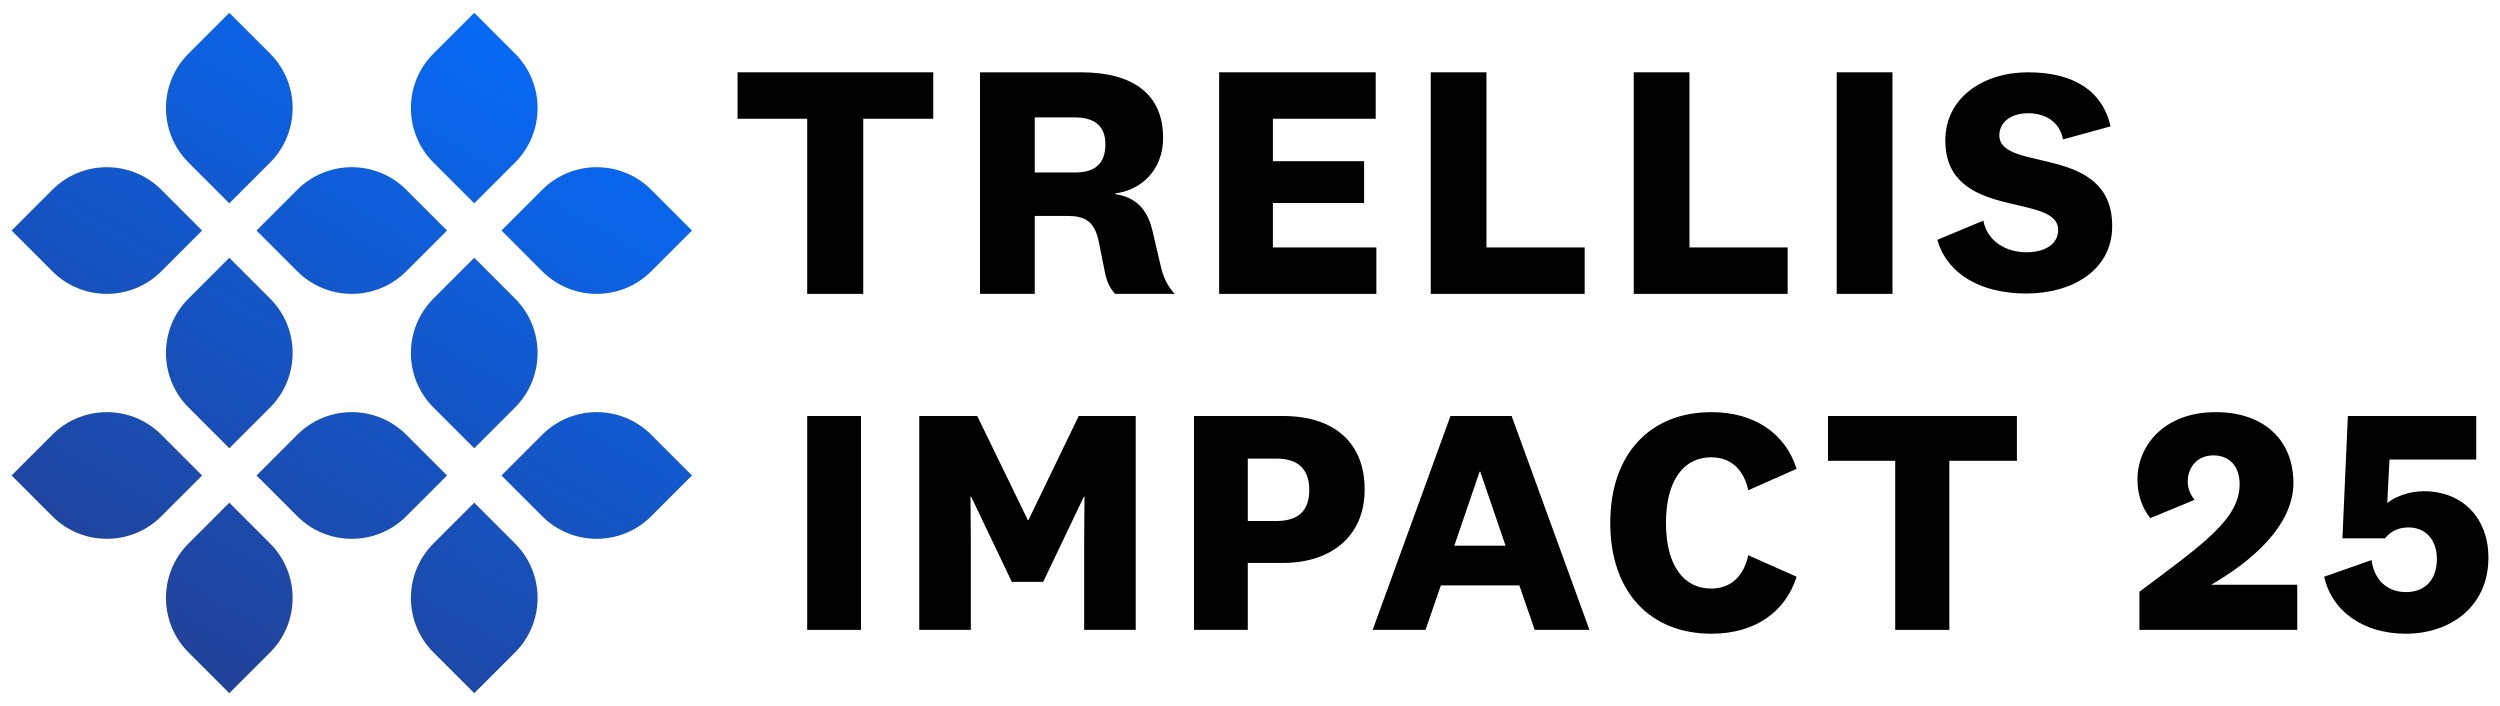
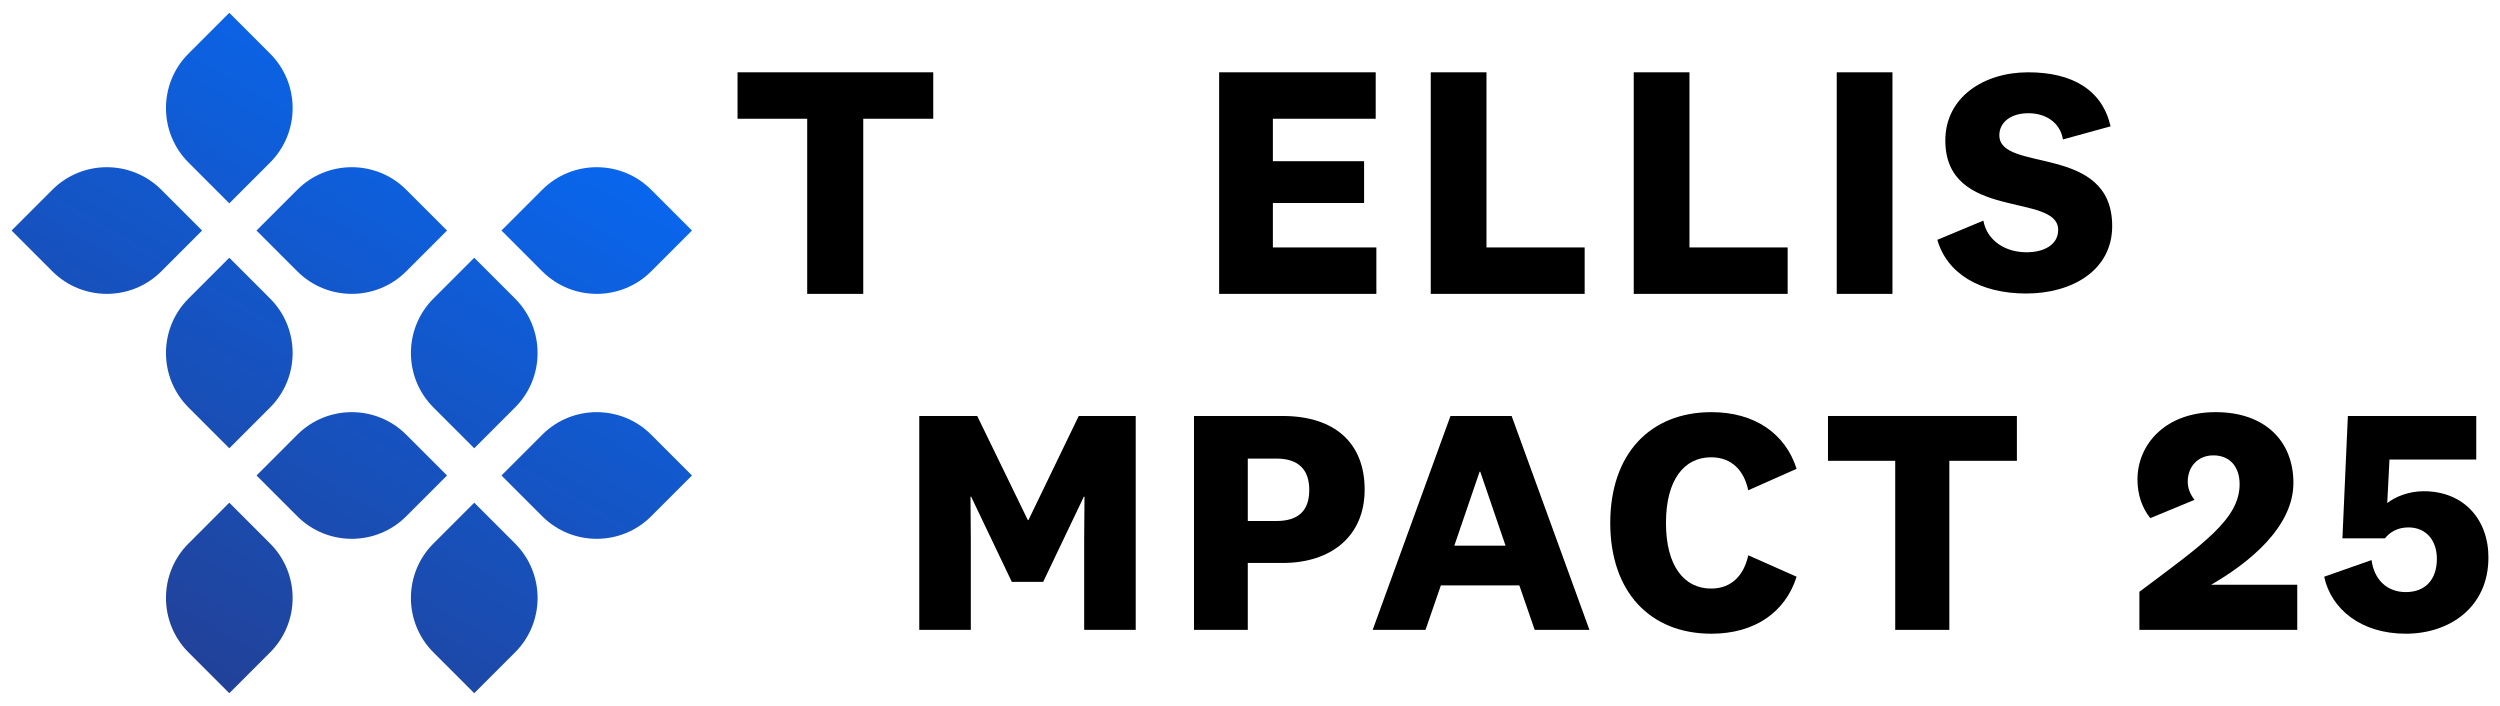
<svg xmlns="http://www.w3.org/2000/svg" xmlns:xlink="http://www.w3.org/1999/xlink" id="Layer_1" version="1.1" width="1080" height="305" viewBox="0 0 1080 305">
  <defs>
    <style>
      .st0 {
        fill: url(#linear-gradient2);
      }

      .st1 {
        fill: url(#linear-gradient1);
      }

      .st2 {
        fill: url(#linear-gradient9);
      }

      .st3 {
        fill: url(#linear-gradient3);
      }

      .st4 {
        fill: url(#linear-gradient6);
      }

      .st5 {
        fill: url(#linear-gradient8);
      }

      .st6 {
        fill: url(#linear-gradient7);
      }

      .st7 {
        fill: url(#linear-gradient5);
      }

      .st8 {
        fill: url(#linear-gradient4);
      }

      .st9 {
        fill: url(#linear-gradient11);
      }

      .st10 {
        fill: url(#linear-gradient10);
      }

      .st11 {
        fill: url(#linear-gradient);
      }
    </style>
    <linearGradient id="linear-gradient" x1="-109.904" y1="4230.674" x2="-16.731" y2="4578.402" gradientTransform="translate(3225.717 -2966.57) rotate(45)" gradientUnits="userSpaceOnUse">
      <stop offset="0" stop-color="#046dfd" />
      <stop offset="1" stop-color="#243e90" />
    </linearGradient>
    <linearGradient id="linear-gradient1" x1="-40.093" y1="4211.968" x2="53.081" y2="4559.696" xlink:href="#linear-gradient" />
    <linearGradient id="linear-gradient2" x1="29.718" y1="4193.262" x2="122.892" y2="4540.99" xlink:href="#linear-gradient" />
    <linearGradient id="linear-gradient3" x1="-21.387" y1="4206.956" x2="71.786" y2="4554.684" xlink:href="#linear-gradient" />
    <linearGradient id="linear-gradient4" x1="-58.799" y1="4216.98" x2="34.375" y2="4564.708" xlink:href="#linear-gradient" />
    <linearGradient id="linear-gradient5" x1="80.824" y1="4179.569" x2="173.997" y2="4527.297" xlink:href="#linear-gradient" />
    <linearGradient id="linear-gradient6" x1="99.529" y1="4174.556" x2="192.703" y2="4522.284" xlink:href="#linear-gradient" />
    <linearGradient id="linear-gradient7" x1="11.013" y1="4198.274" x2="104.186" y2="4546.002" xlink:href="#linear-gradient" />
    <linearGradient id="linear-gradient8" x1="48.424" y1="4188.25" x2="141.597" y2="4535.978" xlink:href="#linear-gradient" />
    <linearGradient id="linear-gradient9" x1="-128.611" y1="4235.686" x2="-35.437" y2="4583.414" xlink:href="#linear-gradient" />
    <linearGradient id="linear-gradient10" x1="-7.693" y1="4203.287" x2="85.48" y2="4551.015" xlink:href="#linear-gradient" />
    <linearGradient id="linear-gradient11" x1="-77.505" y1="4221.993" x2="15.669" y2="4569.721" xlink:href="#linear-gradient" />
  </defs>
  <g>
    <path class="st11" d="M116.695,23.169l-17.637-17.636-17.635,17.636c-12.966,12.965-12.966,34.064,0,47.029l17.635,17.636,17.637-17.636c12.966-12.965,12.966-34.064,0-47.029Z" />
    <path class="st1" d="M175.481,117.228l17.637-17.637-17.637-17.636c-12.965-12.965-34.063-12.965-47.029,0l-17.635,17.636,17.635,17.637c12.966,12.965,34.065,12.965,47.029,0Z" />
    <path class="st0" d="M204.876,193.65l17.637-17.636c12.965-12.965,12.965-34.064,0-47.029l-17.637-17.637-17.637,17.637c-12.965,12.965-12.965,34.064,0,47.029l17.637,17.636Z" />
-     <path class="st3" d="M187.239,23.169c-12.965,12.965-12.965,34.064,0,47.029l17.637,17.636,17.637-17.636c12.965-12.965,12.965-34.064,0-47.029l-17.637-17.636-17.637,17.636Z" />
    <path class="st8" d="M81.423,176.015l17.635,17.636,17.637-17.636c12.966-12.965,12.966-34.064,0-47.029l-17.637-17.637-17.635,17.637c-12.966,12.965-12.966,34.064,0,47.029Z" />
    <path class="st7" d="M204.876,217.166l-17.637,17.636c-12.965,12.965-12.965,34.064,0,47.029l17.637,17.636,17.637-17.636c12.965-12.965,12.965-34.064,0-47.029l-17.637-17.636Z" />
    <path class="st4" d="M281.299,187.772c-12.966-12.965-34.065-12.965-47.031,0l-17.635,17.637,17.635,17.635c12.966,12.966,34.065,12.966,47.031,0l17.635-17.635-17.635-17.637Z" />
    <path class="st6" d="M175.481,187.772c-12.965-12.965-34.063-12.965-47.029,0l-17.635,17.637,17.635,17.635c12.966,12.966,34.065,12.966,47.029,0l17.637-17.635-17.637-17.637Z" />
    <path class="st5" d="M281.299,117.228l17.635-17.637-17.635-17.636c-12.966-12.965-34.065-12.965-47.031,0l-17.635,17.636,17.635,17.637c12.966,12.965,34.065,12.965,47.031,0Z" />
    <path class="st2" d="M69.666,117.228l17.635-17.637-17.635-17.636c-12.966-12.965-34.065-12.965-47.029,0l-17.637,17.636,17.637,17.637c12.965,12.965,34.063,12.965,47.029,0Z" />
    <path class="st10" d="M99.058,217.166l-17.635,17.636c-12.966,12.965-12.966,34.064,0,47.029l17.635,17.636,17.637-17.636c12.966-12.965,12.966-34.064,0-47.029l-17.637-17.636Z" />
-     <path class="st9" d="M69.666,187.772c-12.966-12.965-34.065-12.965-47.029,0l-17.637,17.637,17.637,17.635c12.965,12.966,34.063,12.966,47.029,0l17.635-17.635-17.635-17.637Z" />
  </g>
  <g>
    <g>
-       <path d="M371.948,179.705v92.399h-23.238v-92.399h23.238Z" />
      <path d="M450.655,251.356h-13.556l-17.567-36.794h-.277l.138,18.95v38.592h-22.27v-92.399h25.037l21.855,44.954h.277l21.717-44.954h24.622v92.399h-22.27v-38.592l.138-18.95h-.277l-17.567,36.794Z" />
      <path d="M539.044,243.195v28.91h-23.238v-92.399h38.316c22.269,0,35.411,11.481,35.411,31.814,0,20.057-14.386,31.676-35.411,31.676h-15.078ZM551.356,198.102h-12.311v26.973h12.311c9.82,0,14.247-4.703,14.247-13.417,0-8.438-4.288-13.556-14.247-13.556Z" />
      <path d="M656.345,252.878h-33.889l-6.639,19.227h-22.824l33.613-92.399h26.42l33.613,92.399h-23.653l-6.639-19.227ZM628.265,235.725h22.132l-10.927-31.952h-.277l-10.927,31.952Z" />
      <path d="M739.339,178.045c18.674,0,31.953,9.268,36.794,24.483l-20.887,9.268c-1.798-8.438-7.055-14.247-16.046-14.247-11.618,0-19.503,9.682-19.503,28.356,0,18.673,7.885,28.356,19.503,28.356,8.991,0,14.248-5.948,16.046-14.385l20.887,9.267c-4.841,15.354-18.12,24.622-36.794,24.622-26.42,0-43.71-17.982-43.71-47.859,0-29.878,17.29-47.86,43.71-47.86Z" />
      <path d="M818.736,272.105v-73.034h-29.048v-19.365h81.61v19.365h-29.185v73.034h-23.377Z" />
      <path d="M992.413,272.105h-68.193v-16.461c27.526-20.61,43.295-31.399,43.295-46.476,0-7.607-4.288-12.449-11.343-12.449-6.777,0-11.066,4.98-11.066,11.343,0,3.182,1.245,5.671,2.905,7.884l-19.088,7.885c-3.459-4.288-5.533-9.96-5.533-16.738,0-14.8,11.758-29.048,33.751-29.048,21.44,0,33.613,12.588,33.613,30.57,0,18.95-18.951,34.442-35.549,43.987h37.209v19.503Z" />
      <path d="M1014.276,179.705h55.467v18.811h-37.485l-.968,18.812c3.319-2.628,9.129-5.118,15.769-5.118,17.152,0,27.941,12.034,27.941,28.633,0,21.578-16.875,32.921-35.687,32.921-19.227,0-32.229-10.512-35.272-24.622l20.472-7.192c1.106,8.438,6.639,13.832,14.8,13.832,8.299,0,13.417-5.256,13.417-14.385,0-8.022-4.703-13.556-12.31-13.556-4.841,0-8.162,2.213-10.098,4.703h-18.396l2.351-52.839Z" />
    </g>
    <g>
      <polygon points="318.617 51.296 348.71 51.296 348.71 126.955 372.926 126.955 372.926 51.296 403.162 51.296 403.162 31.236 318.617 31.236 318.617 51.296" />
-       <path d="M497.731,99.157c-2.295-9.171-7.31-13.901-15.907-15.333v-.285c10.747-1.29,20.634-9.745,20.634-23.931,0-19.346-13.47-28.372-35.536-28.372h-43.563v95.72h23.645v-33.672h14.186c7.45,0,11.463,2.292,13.327,10.458l2.577,12.753c.862,4.73,2.007,7.453,4.587,10.461h25.792c-3.008-3.294-4.727-6.733-5.874-11.32l-3.868-16.478ZM464.484,74.51h-17.48v-23.788h17.337c9.028,0,13.184,4.156,13.184,11.609,0,8.309-4.441,12.179-13.041,12.179Z" />
      <polygon points="549.883 87.694 589.287 87.694 589.287 69.638 549.883 69.638 549.883 51.296 594.304 51.296 594.304 31.236 526.669 31.236 526.669 126.955 594.59 126.955 594.59 106.895 549.883 106.895 549.883 87.694" />
      <polygon points="642.157 31.236 618.084 31.236 618.084 126.955 684.573 126.955 684.573 106.895 642.157 106.895 642.157 31.236" />
      <polygon points="729.848 31.236 705.775 31.236 705.775 126.955 772.263 126.955 772.263 106.895 729.848 106.895 729.848 31.236" />
      <rect x="793.468" y="31.236" width="24.074" height="95.72" />
      <path d="M863.713,58.44c0-5.523,4.835-9.528,12.568-9.528,7.32,0,13.671,3.867,14.914,11.325l20.575-5.664c-3.589-15.602-16.295-23.337-35.627-23.337-19.335,0-35.767,10.909-35.767,29.413,0,34.94,48.748,22.372,48.748,38.667,0,6.492-6.214,9.666-13.671,9.666-8.976,0-16.986-4.833-18.645-13.671l-19.884,8.288c4.142,14.499,18.366,23.2,38.392,23.2,19.747,0,37.146-9.944,37.146-29.138,0-35.767-48.748-22.924-48.748-39.22Z" />
    </g>
  </g>
</svg>